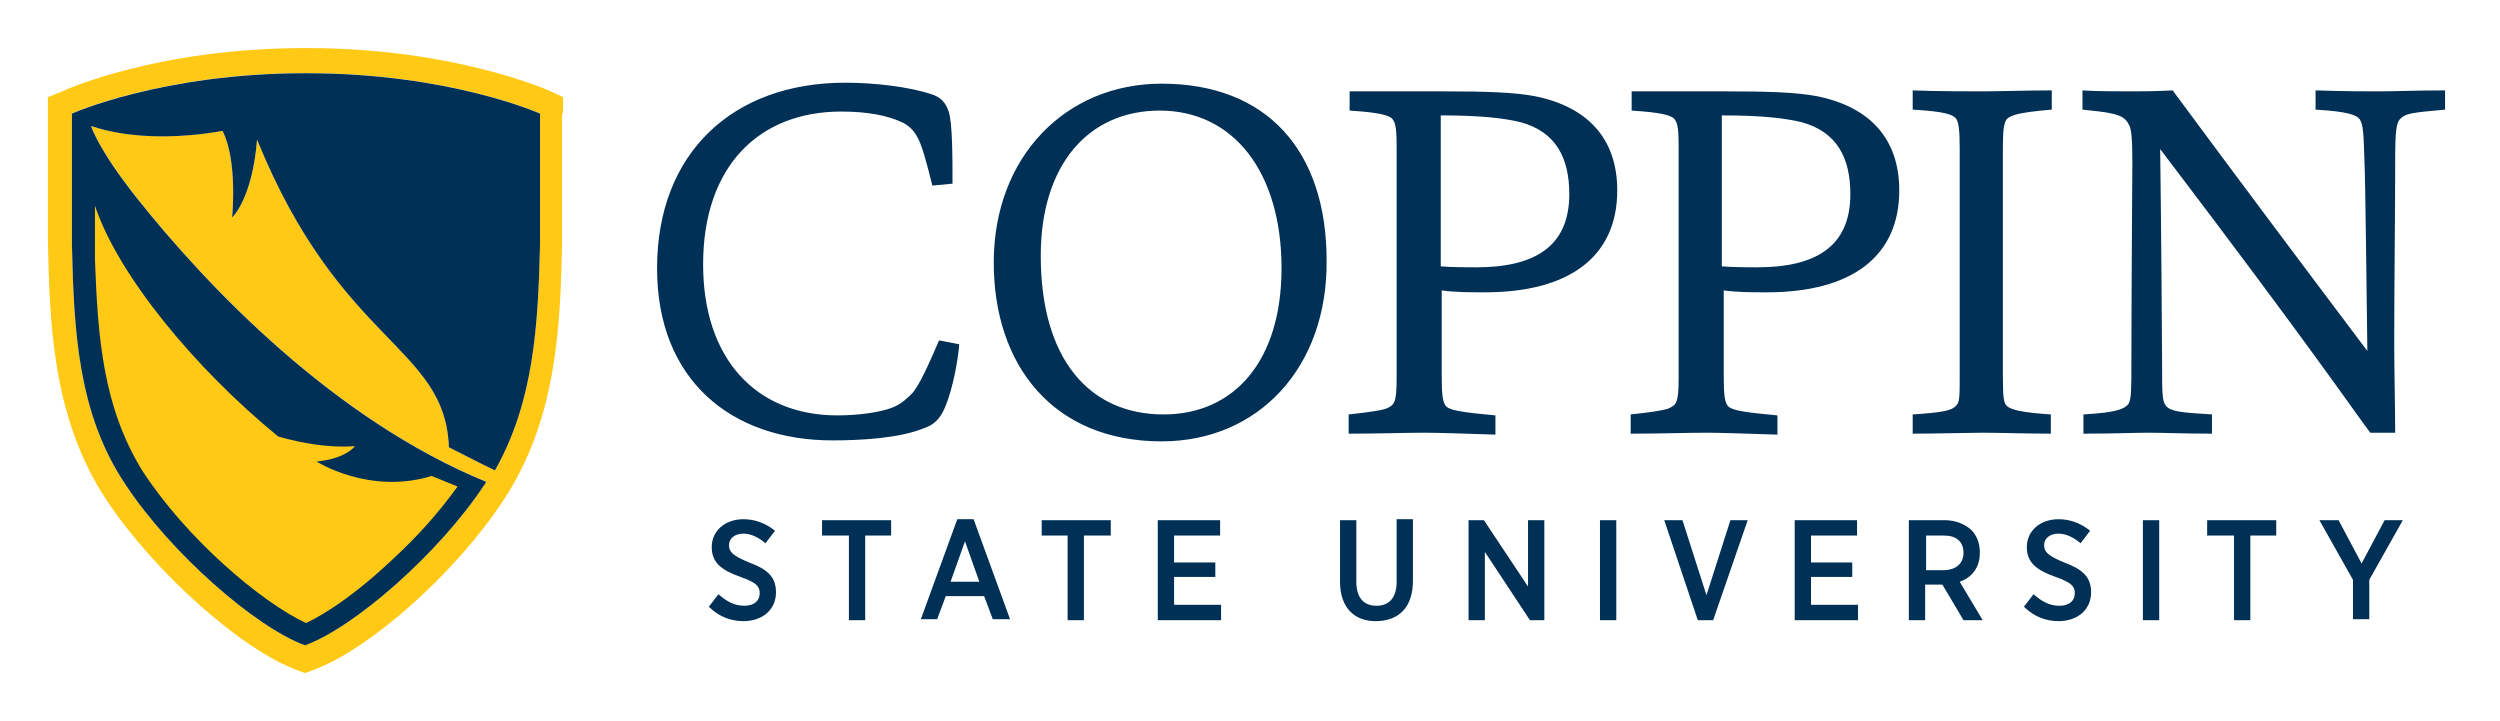
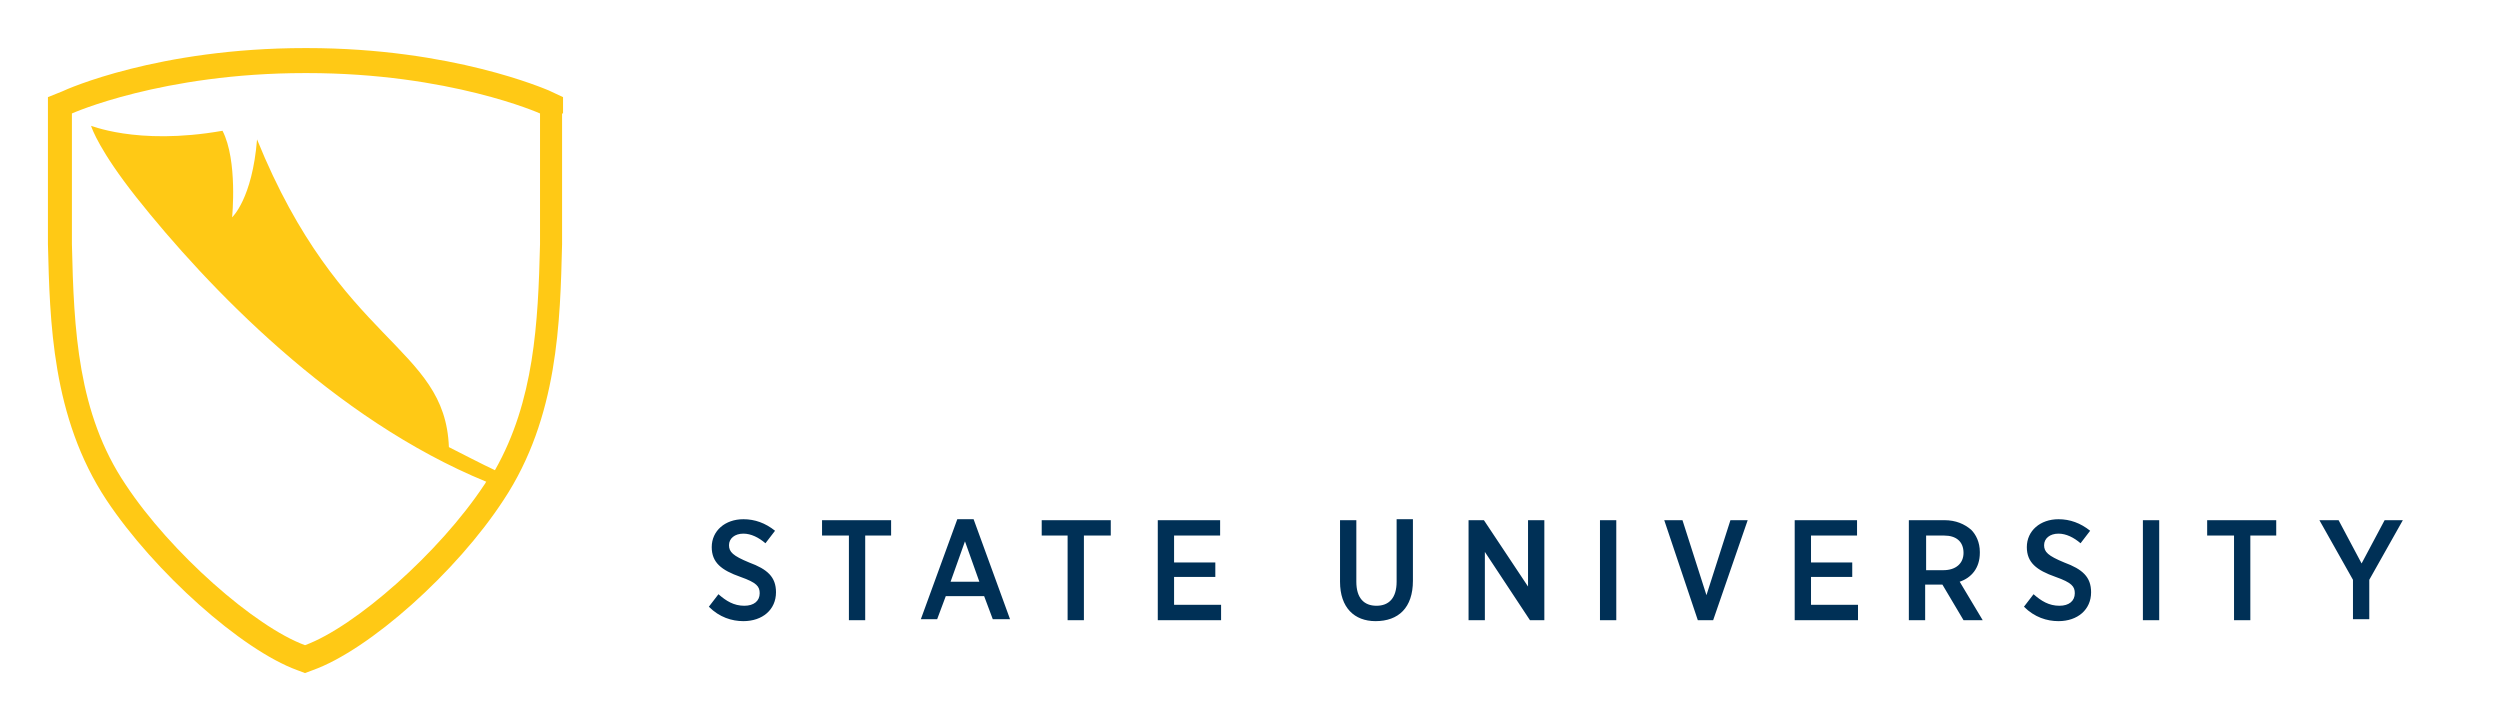
<svg xmlns="http://www.w3.org/2000/svg" width="208" height="60" viewBox="0 0 208 60" fill="none">
-   <path d="M78.61 33.921C78.211 34.881 77.653 35.361 76.934 35.601C74.859 36.481 71.507 36.641 69.273 36.641C60.813 36.641 54.668 31.601 54.668 22.321C54.668 12.721 60.973 6.881 70.31 6.881C72.704 6.881 75.578 7.201 77.493 7.841C78.291 8.081 78.69 8.561 78.93 9.281C79.249 10.241 79.249 13.121 79.249 15.281L77.573 15.441C77.094 13.521 76.695 12.001 76.296 11.361C76.056 10.881 75.578 10.401 75.019 10.161C73.822 9.601 72.146 9.281 69.991 9.281C63.207 9.281 58.499 13.761 58.499 22.001C58.499 29.841 62.888 34.561 69.672 34.561C71.348 34.561 73.183 34.321 74.221 33.921C75.019 33.601 75.498 33.121 75.897 32.721C76.535 32.001 77.333 30.161 78.131 28.321L79.807 28.641C79.728 29.761 79.329 32.241 78.61 33.921ZM96.647 36.721C87.629 36.721 82.68 30.401 82.68 21.841C82.68 13.041 88.666 6.961 96.647 6.961C105.426 6.961 110.374 12.561 110.374 21.681C110.454 30.561 104.707 36.721 96.647 36.721ZM96.487 9.201C90.581 9.201 86.591 13.681 86.591 21.281C86.591 29.921 90.661 34.481 96.806 34.481C102.712 34.481 106.623 30.001 106.623 22.321C106.623 14.321 102.632 9.201 96.487 9.201ZM118.514 36.001C116.998 36.001 114.763 36.081 112.209 36.081V34.481C113.726 34.321 114.843 34.161 115.322 34.001C116.04 33.681 116.2 33.521 116.2 31.361V12.161C116.2 10.321 116.04 10.161 115.801 9.841C115.481 9.601 114.843 9.361 112.289 9.201V7.601H120.19C123.622 7.601 126.016 7.681 127.692 8.001C132.081 8.881 134.555 11.521 134.555 15.841C134.555 21.361 130.565 24.321 123.542 24.321C122.345 24.321 121.068 24.321 119.951 24.161V31.281C119.951 32.881 120.03 33.521 120.35 33.841C120.749 34.161 121.786 34.321 124.42 34.561V36.161C122.026 36.081 119.552 36.001 118.514 36.001ZM122.824 22.241C127.612 22.241 130.565 20.561 130.565 16.161C130.565 13.121 129.448 10.961 126.495 10.161C125.138 9.841 123.303 9.601 119.871 9.601V22.161C120.829 22.241 122.105 22.241 122.824 22.241ZM141.978 36.001C140.461 36.001 138.147 36.081 135.673 36.081V34.481C137.189 34.321 138.306 34.161 138.785 34.001C139.504 33.681 139.663 33.521 139.663 31.361V12.161C139.663 10.321 139.504 10.161 139.264 9.841C138.945 9.601 138.306 9.361 135.753 9.201V7.601H143.654C147.085 7.601 149.479 7.681 151.155 8.001C155.545 8.881 158.019 11.521 158.019 15.841C158.019 21.361 154.029 24.321 147.005 24.321C145.808 24.321 144.531 24.321 143.414 24.161V31.281C143.414 32.881 143.494 33.521 143.813 33.841C144.212 34.161 145.25 34.321 147.883 34.561V36.161C145.489 36.081 142.935 36.001 141.978 36.001ZM146.207 22.241C150.996 22.241 153.949 20.561 153.949 16.161C153.949 13.121 152.831 10.961 149.879 10.161C148.522 9.841 146.686 9.601 143.255 9.601V22.161C144.292 22.241 145.489 22.241 146.207 22.241ZM164.962 36.001C163.925 36.001 161.052 36.081 159.136 36.081V34.481C161.61 34.321 162.408 34.161 162.728 33.761C163.047 33.521 163.047 33.041 163.047 31.121V12.401C163.047 10.801 162.967 10.161 162.728 9.841C162.408 9.521 161.85 9.281 159.136 9.121V7.521C161.131 7.601 163.925 7.601 164.962 7.601C166.08 7.601 168.793 7.521 170.708 7.521V9.121C167.835 9.361 167.277 9.601 166.957 9.921C166.718 10.241 166.638 10.881 166.638 12.321V31.201C166.638 33.121 166.718 33.521 166.957 33.761C167.277 34.081 168.155 34.321 170.629 34.481V36.081C168.793 36.081 166.08 36.001 164.962 36.001ZM178.689 36.001C177.731 36.001 175.816 36.081 173.342 36.081V34.481C176.215 34.321 176.774 34.001 177.093 33.601C177.332 33.201 177.332 32.321 177.332 30.081C177.332 25.441 177.412 13.761 177.412 13.521C177.412 11.521 177.332 10.641 177.093 10.321C176.854 9.841 176.455 9.601 175.656 9.441C175.018 9.281 173.901 9.201 173.262 9.121V7.521C174.22 7.601 176.614 7.601 177.332 7.601C178.051 7.601 179.248 7.601 180.764 7.521C186.031 14.641 191.538 22.001 196.965 29.201C196.885 23.601 196.805 15.201 196.726 13.521C196.646 11.201 196.646 10.401 196.327 9.921C196.087 9.601 195.449 9.281 192.655 9.121V7.521C195.05 7.601 196.965 7.601 197.923 7.601C199.2 7.601 201.035 7.521 203.43 7.521V9.121C200.716 9.361 200.157 9.441 199.758 9.841C199.359 10.161 199.28 10.881 199.28 13.441C199.28 17.841 199.2 23.521 199.2 28.561C199.2 30.561 199.28 34.401 199.28 36.001H197.205C195.928 34.321 192.496 29.201 179.727 12.401C179.806 18.161 179.886 28.881 179.886 30.161C179.886 32.721 179.886 33.361 180.205 33.761C180.605 34.241 181.403 34.321 184.036 34.481V36.081C181.722 36.081 179.966 36.001 178.689 36.001Z" fill="#003056" />
  <path d="M58.977 50.479L59.775 49.439C60.413 49.999 61.052 50.399 61.929 50.399C62.727 50.399 63.206 49.999 63.206 49.359C63.206 48.799 62.967 48.479 61.61 47.999C60.014 47.439 59.216 46.799 59.216 45.519C59.216 44.159 60.333 43.199 61.85 43.199C62.807 43.199 63.685 43.519 64.483 44.159L63.685 45.199C63.127 44.719 62.488 44.399 61.85 44.399C61.131 44.399 60.653 44.799 60.653 45.359C60.653 45.919 60.972 46.239 62.328 46.799C63.845 47.359 64.563 47.999 64.563 49.279C64.563 50.719 63.446 51.679 61.85 51.679C60.892 51.679 59.854 51.359 58.977 50.479ZM70.549 44.559H68.394V43.279H74.14V44.559H71.985V51.599H70.629V44.559H70.549ZM79.647 43.199H81.004L84.036 51.519H82.6L81.881 49.599H78.689L77.971 51.519H76.614L79.647 43.199ZM81.482 48.399L80.285 45.039L79.088 48.399H81.482ZM88.825 44.559H86.67V43.279H92.416V44.559H90.181V51.599H88.825V44.559ZM96.327 43.279H101.514V44.559H97.683V46.799H101.115V47.999H97.683V50.319H101.594V51.599H96.327V43.279ZM111.49 48.399V43.279H112.847V48.399C112.847 49.759 113.485 50.399 114.523 50.399C115.56 50.399 116.199 49.759 116.199 48.399V43.199H117.555V48.319C117.555 50.559 116.358 51.679 114.443 51.679C112.687 51.679 111.49 50.559 111.49 48.399ZM122.184 43.279H123.461L127.132 48.799V43.279H128.489V51.599H127.292L123.541 45.919V51.599H122.184V43.279ZM133.118 43.279H134.475V51.599H133.118V43.279ZM138.465 43.279H139.981L141.977 49.519L143.972 43.279H145.408L142.535 51.599H141.258L138.465 43.279ZM149.319 43.279H154.506V44.559H150.676V46.799H154.107V47.999H150.676V50.319H154.586V51.599H149.319V43.279ZM158.816 43.279H161.769C162.727 43.279 163.445 43.599 164.004 44.079C164.403 44.479 164.722 45.119 164.722 45.919V45.999C164.722 47.279 164.003 48.079 163.046 48.399L164.961 51.599H163.365L161.609 48.639H160.173V51.599H158.816V43.279ZM161.689 47.439C162.727 47.439 163.365 46.879 163.365 45.999C163.365 45.039 162.727 44.559 161.769 44.559H160.253V47.439H161.689ZM168.393 50.479L169.191 49.439C169.829 49.999 170.468 50.399 171.346 50.399C172.144 50.399 172.623 49.999 172.623 49.359C172.623 48.799 172.383 48.479 171.027 47.999C169.43 47.439 168.632 46.799 168.632 45.519C168.632 44.159 169.75 43.199 171.266 43.199C172.224 43.199 173.102 43.519 173.9 44.159L173.102 45.199C172.543 44.719 171.904 44.399 171.266 44.399C170.548 44.399 170.069 44.799 170.069 45.359C170.069 45.919 170.388 46.239 171.745 46.799C173.261 47.359 173.979 47.999 173.979 49.279C173.979 50.719 172.862 51.679 171.266 51.679C170.308 51.679 169.271 51.359 168.393 50.479ZM178.289 43.279H179.646V51.599H178.289V43.279ZM185.791 44.559H183.636V43.279H189.382V44.559H187.228V51.599H185.871V44.559H185.791ZM195.767 48.239L192.974 43.279H194.57L196.485 46.879L198.401 43.279H199.917L197.124 48.239V51.519H195.767V48.239Z" fill="#003056" />
  <path d="M46.845 9.44V8.08L45.648 7.52C45.408 7.44 37.667 4 25.536 4H25.377C13.166 4 5.505 7.44 5.185 7.6L3.988 8.08V20.32C4.148 26.72 4.308 34.72 8.857 41.6C12.847 47.6 20.109 54.08 24.738 55.76L25.377 56L26.015 55.76C30.724 54.08 37.986 47.6 41.897 41.6C46.446 34.72 46.606 26.72 46.765 20.32V9.44H46.845ZM41.179 39.12C40.301 38.72 37.986 37.52 37.348 37.2C37.029 28.72 28.33 28.72 21.386 11.6C20.987 16.56 19.311 18.08 19.311 18.08C19.311 18.08 19.79 13.36 18.513 10.88C11.251 12.16 7.34 10.32 7.58 10.48C7.659 10.72 8.298 12.56 11.331 16.4C17.236 23.84 27.771 34.88 40.46 40.08C40.381 40.16 40.381 40.24 40.301 40.32C36.55 46 29.527 52.16 25.377 53.68C21.227 52.16 14.204 46 10.453 40.32C6.462 34.4 6.143 27.44 5.983 20.32V9.44C5.983 9.44 13.485 6.08 25.377 6.08H25.536C37.428 6.08 44.93 9.44 44.93 9.44V20.32C44.77 26.88 44.451 33.36 41.179 39.12Z" fill="#FFC915" />
-   <path d="M37.349 37.212C37.987 37.532 40.302 38.732 41.18 39.132C44.452 33.372 44.771 26.892 44.931 20.332V9.452C44.931 9.452 37.429 6.092 25.537 6.092H25.378C13.486 6.092 5.984 9.452 5.984 9.452V20.332C6.144 27.452 6.463 34.412 10.454 40.332C14.205 46.012 21.228 52.172 25.378 53.692C29.528 52.172 36.551 46.012 40.302 40.332C40.382 40.252 40.382 40.172 40.461 40.092C27.772 34.892 17.237 23.852 11.332 16.412C8.299 12.572 7.66 10.732 7.581 10.492C7.341 10.332 11.252 12.172 18.514 10.892C19.791 13.372 19.312 18.092 19.312 18.092C19.312 18.092 20.988 16.572 21.387 11.612C28.331 28.732 37.03 28.732 37.349 37.212Z" fill="#003056" />
-   <path d="M25.46 51.839C25.939 51.599 28.573 50.399 32.643 46.559C34.638 44.719 36.394 42.799 38.07 40.479L35.915 39.599C30.727 41.199 26.338 38.399 26.338 38.399C28.812 38.159 29.53 37.119 29.53 37.119C27.296 37.279 25.141 36.879 23.146 36.319C16.202 30.639 9.818 22.879 7.902 17.119V21.679C8.142 27.999 8.541 33.759 11.813 39.119C15.484 44.799 21.709 50.079 25.46 51.839Z" fill="#FFC915" />
</svg>